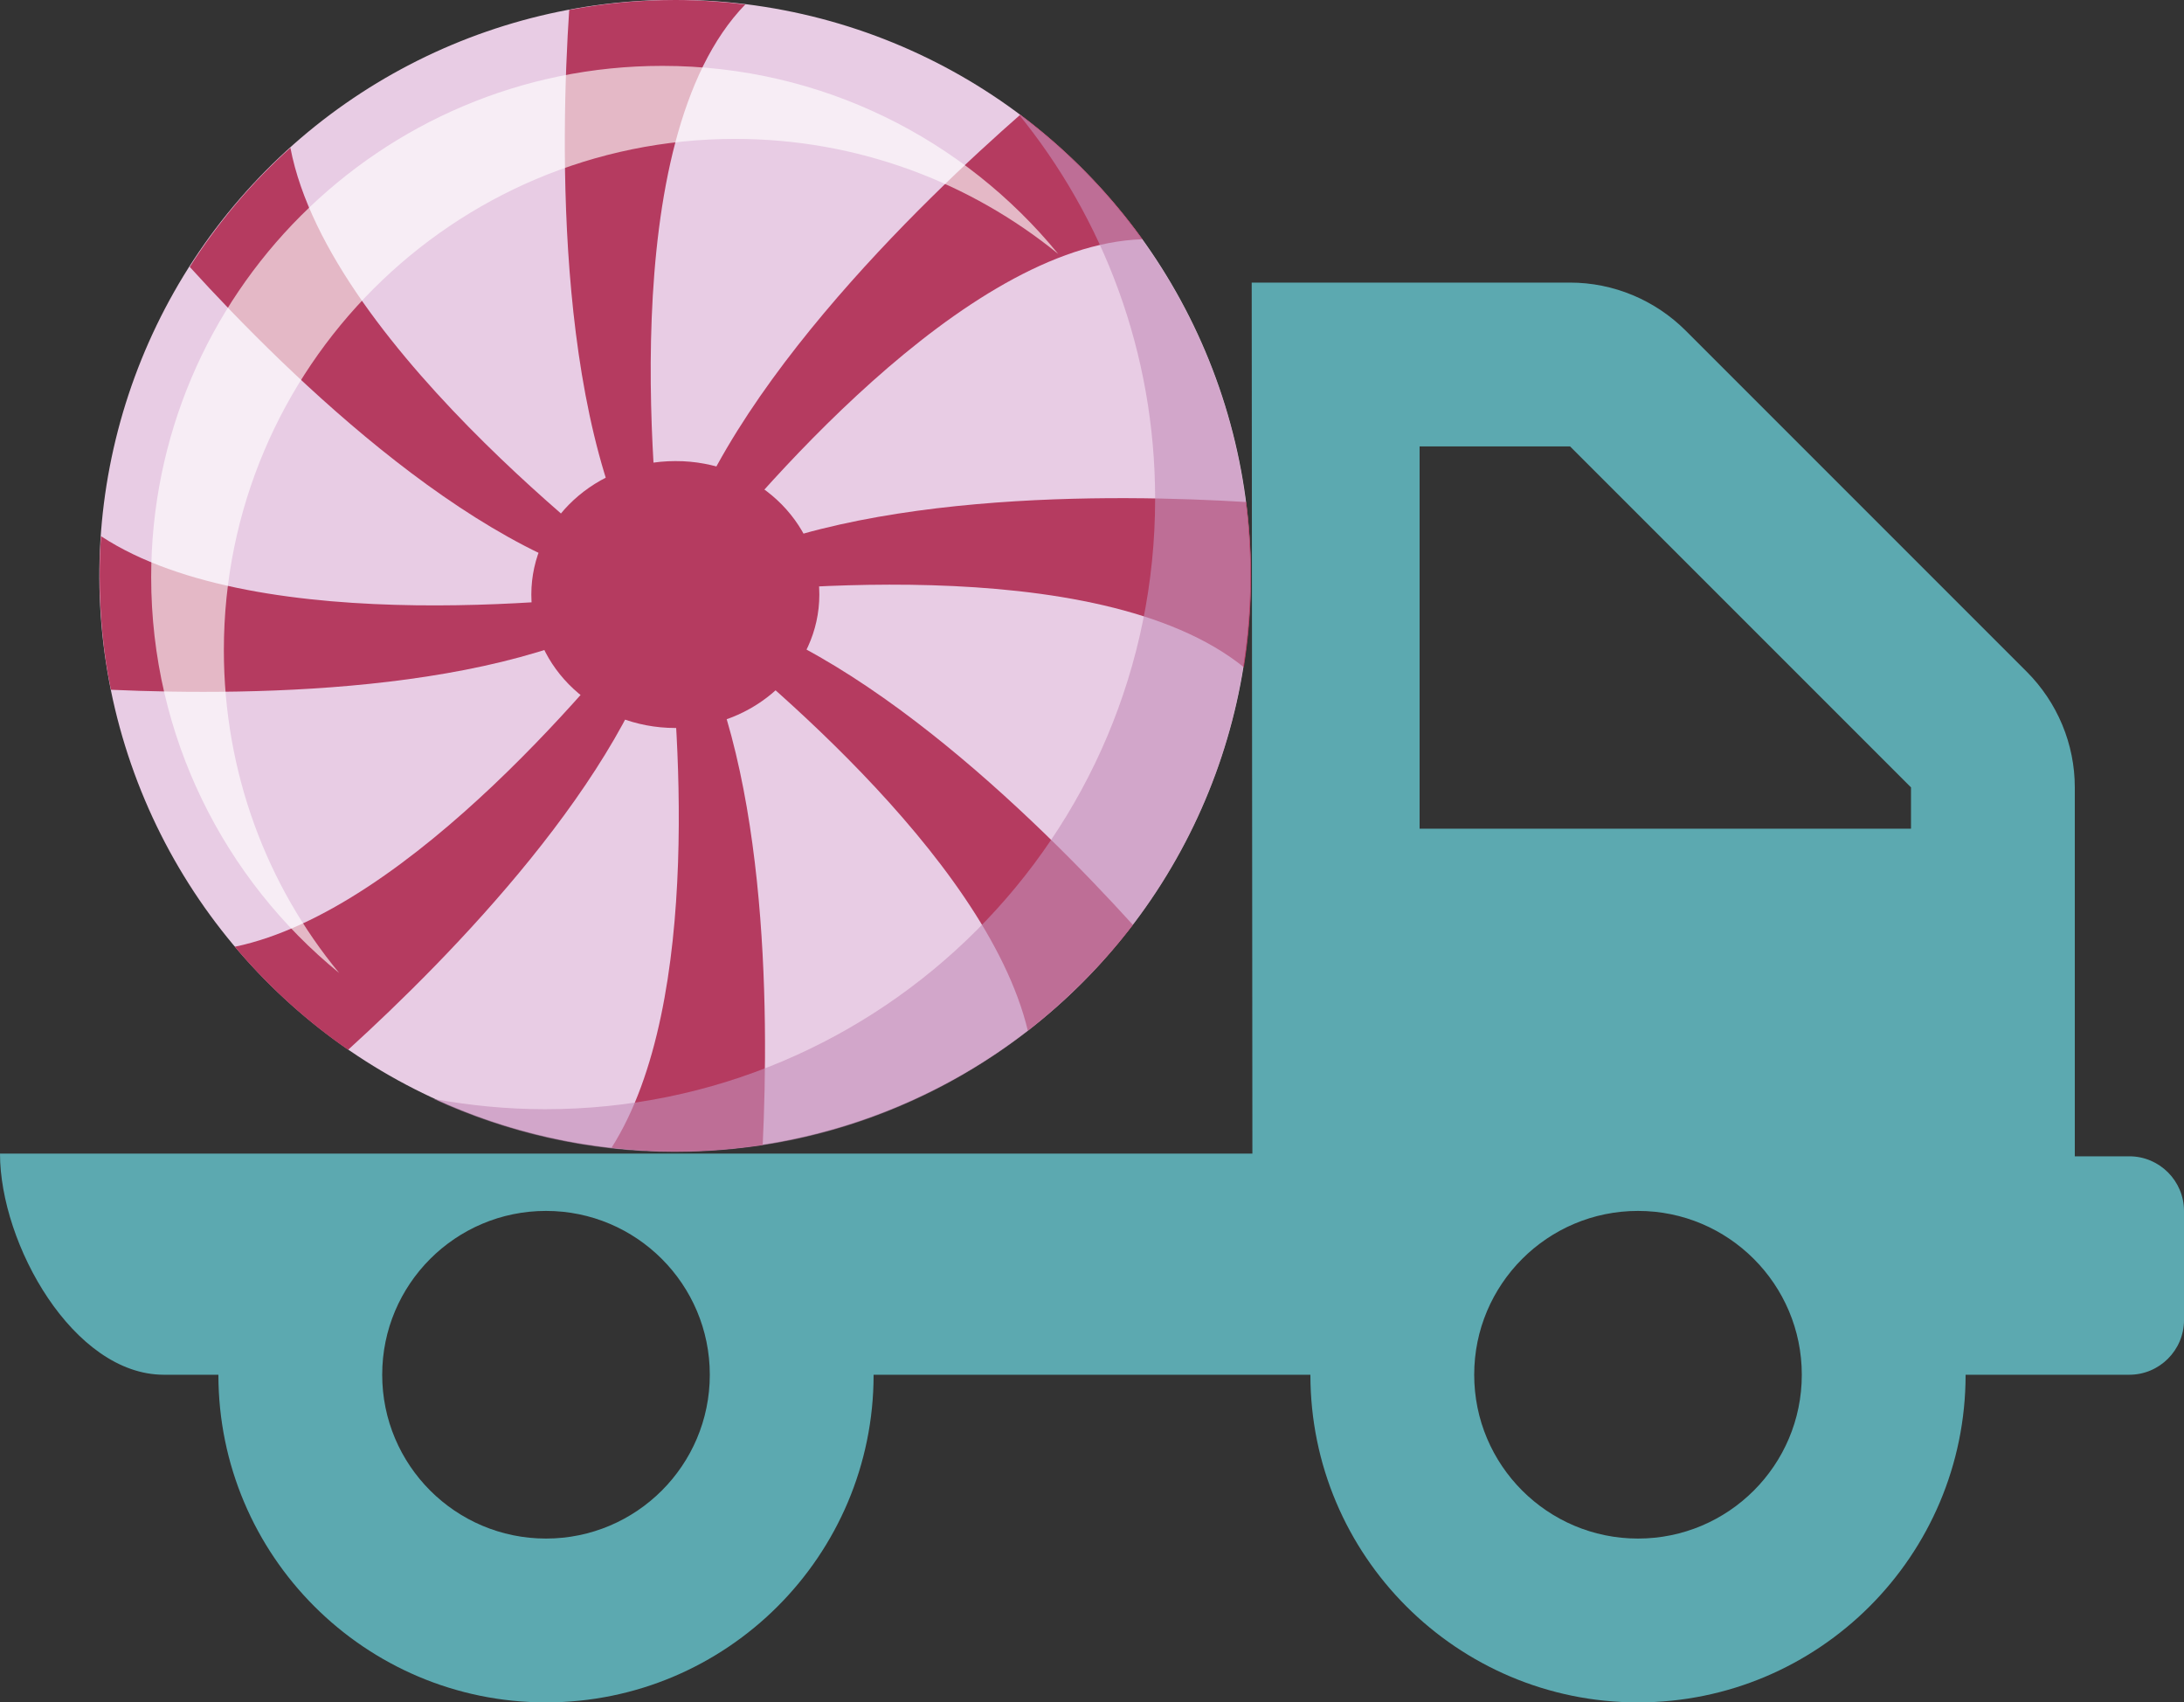
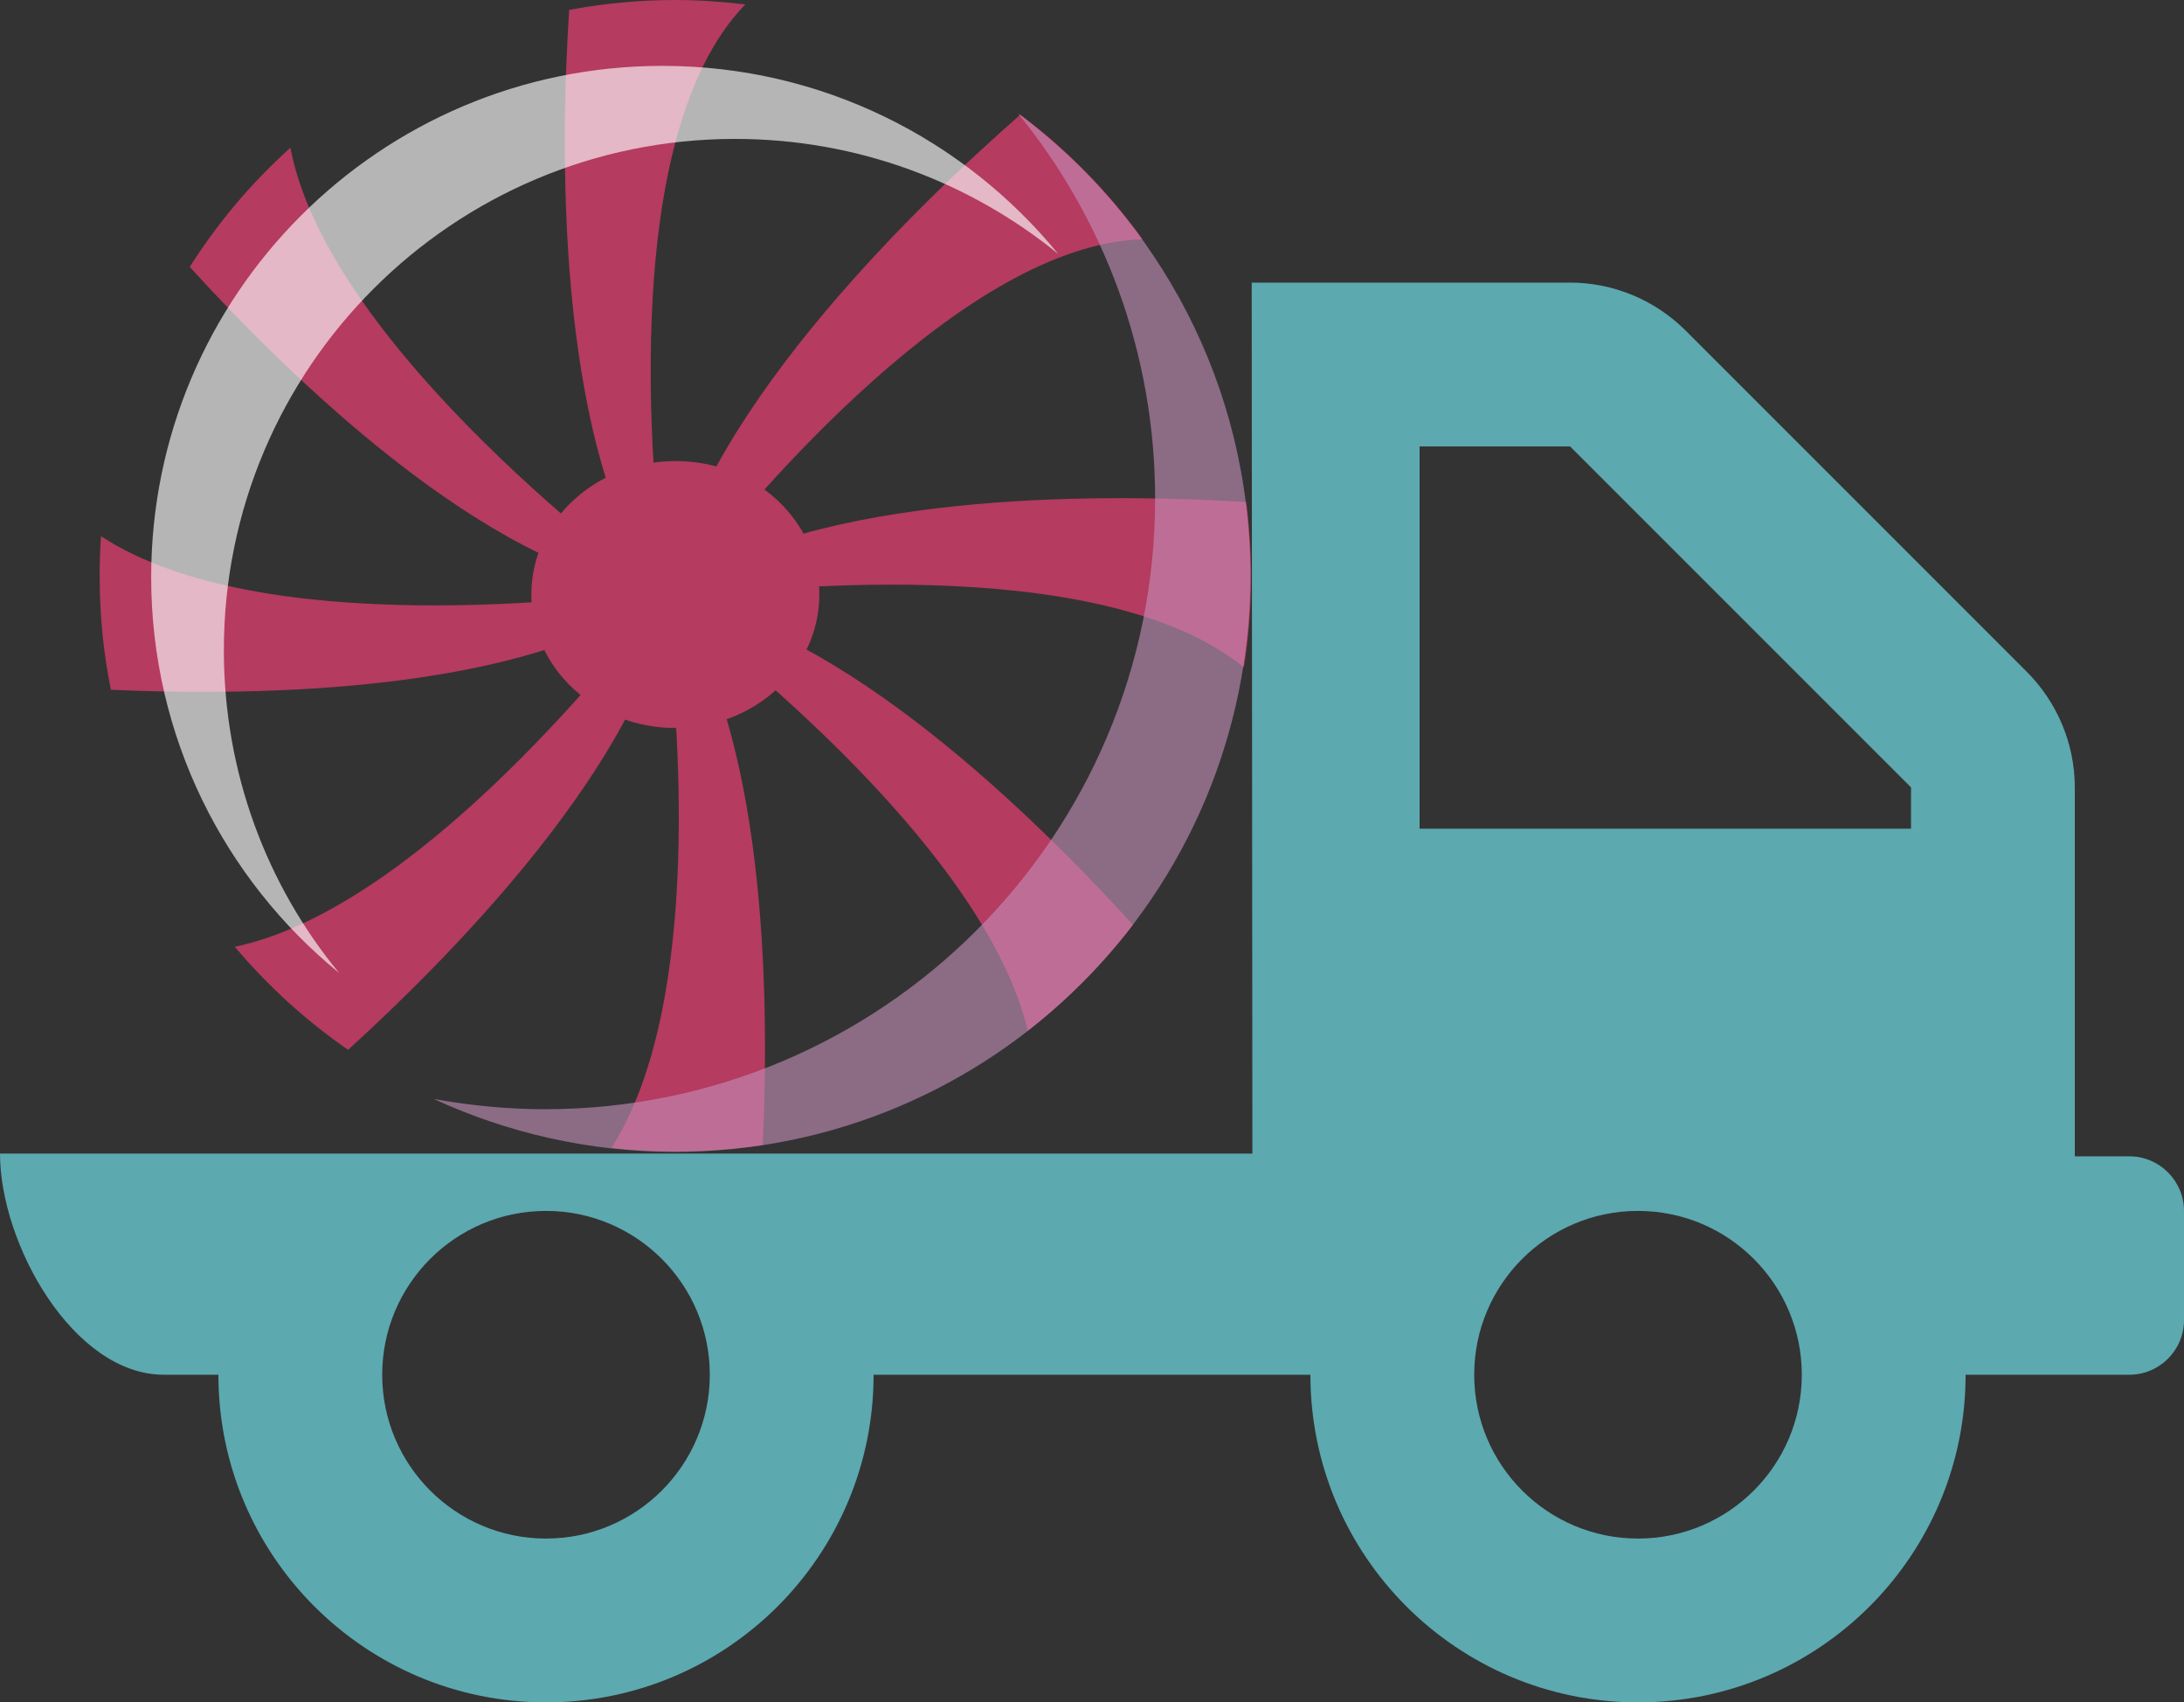
<svg xmlns="http://www.w3.org/2000/svg" version="1.1" id="Calque_1" focusable="false" x="0px" y="0px" viewBox="0 0 640 498.8" style="enable-background:new 0 0 640 498.8;" xml:space="preserve">
  <rect x="0" y="0" width="640" height="498.8" fill="#333333" stroke="none" />
  <style type="text/css">
	.st0{fill:#5CA9B0;}
	.st1{fill:#E8CCE4;}
	.st2{fill:#B53B60;}
	.st3{opacity:0.61;fill:#C58FB9;}
	.st4{opacity:0.64;fill:#FFFFFF;}
</style>
  <path class="st0" d="M624,338.8h-16V230.7c0-12.7-5.1-24.9-14.1-33.9L494,96.9c-9-9-21.2-14.1-33.9-14.1h-93.3L367,338H0  c0,26.5,21.5,64.8,48,64.8h16c0,53,43,96,96,96s96-43,96-96h128c0,53,43,96,96,96s96-43,96-96h48c8.8,0,16-7.2,16-16v-32  C640,346,632.8,338.8,624,338.8z M160,450.8c-26.5,0-48-21.5-48-48s21.5-48,48-48s48,21.5,48,48S186.5,450.8,160,450.8z M480,450.8  c-26.5,0-48-21.5-48-48s21.5-48,48-48s48,21.5,48,48S506.5,450.8,480,450.8z M560,242.8H416v-112h44.1l99.9,99.9V242.8z" />
  <g>
-     <ellipse transform="matrix(0.189 -0.982 0.982 0.189 -5.245 331.105)" class="st1" cx="197.9" cy="168.7" rx="168.7" ry="168.7" />
    <g>
      <path class="st2" d="M192.8,173c0.6-0.1,1.1-0.1,1.5-0.2c-0.1-0.9-0.2-1.4-0.2-1.6c0.3,0.4,0.6,0.7,0.8,1.1    c-2.9-23-15.4-130.9,23.5-171C211.7,0.5,204.8,0,197.9,0c-10.6,0-21,1-31.1,2.9C164.3,40.5,162.3,128.9,192.8,173z" />
      <path class="st2" d="M194.4,173.6c-0.3,0.2-0.5,0.4-0.8,0.6c0.2,0.2,0.3,0.4,0.5,0.6c0.1-0.2,0.3-0.4,0.4-0.5    C194.5,174,194.4,173.8,194.4,173.6z" />
      <path class="st2" d="M196.3,171.9c0.4-0.5,0.7-0.8,0.8-0.9c-0.1,0.8-0.3,1.6-0.4,2.3c1.5-1,3-2,4.6-3    c19.2-24.2,81.2-98.6,133.5-100.2c-10-13.9-22.1-26.2-35.8-36.5C271.6,57.6,207,118.8,196.3,171.9z" />
      <path class="st2" d="M197.2,175.5C197.2,175.5,197.2,175.5,197.2,175.5C197.2,175.5,197.2,175.5,197.2,175.5    C197.2,175.5,197.2,175.5,197.2,175.5z" />
      <path class="st2" d="M193.1,175.9C193.1,175.9,193.2,175.9,193.1,175.9c0.1-0.1,0.2-0.1,0.2-0.2    C193.2,175.8,193.2,175.9,193.1,175.9z" />
      <path class="st2" d="M365.2,147.1c-37.2-2.3-119.2-3.8-163.9,23.3c-1.7,2.1-3,3.9-4,5.1c22-2.7,124.3-14.7,167.2,20    c1.4-8.7,2.1-17.6,2.1-26.7C366.6,161.4,366.1,154.2,365.2,147.1z" />
      <path class="st2" d="M196.5,174.4c0.2,0.3,0.5,0.7,0.7,1c0,0,0,0,0,0c1-1.3,2.3-3,4-5.1c-1.6,1-3.1,2-4.6,3    C196.6,173.7,196.6,174.1,196.5,174.4z" />
      <path class="st2" d="M197.7,176.2c0.6,1,1.3,2,1.9,3c18.3,14.3,89.2,71.1,101.6,122.8c11.5-9,21.9-19.4,30.8-31    C303.7,239.8,246.8,183.8,197.7,176.2z" />
      <path class="st2" d="M197.7,176.2c-0.2-0.2-0.3-0.5-0.5-0.7c-0.2,0.2-0.3,0.4-0.4,0.6C197.1,176.1,197.4,176.2,197.7,176.2z" />
      <path class="st2" d="M195.1,173.5c0.1-0.2,0.2-0.3,0.4-0.5c0-0.1-0.1-0.1-0.1-0.2c-0.1,0.1-0.2,0.1-0.3,0.2    C195.1,173.2,195.1,173.3,195.1,173.5z" />
      <path class="st2" d="M195.2,172.7c-0.1-0.1-0.2-0.2-0.3-0.3c0,0.1,0,0.3,0,0.4C195.1,172.7,195.2,172.7,195.2,172.7z" />
      <path class="st2" d="M199.6,179.2c-1.4-1.1-2.5-2-3.3-2.6c-0.1,0.1-0.2,0.2-0.2,0.3c-0.2,1.2-0.6,2.4-0.8,3.6    c3.3,28.2,11.1,113-16.1,155.8c6.2,0.7,12.4,1.1,18.7,1.1c8.7,0,17.3-0.7,25.6-1.9C225.4,295.6,225,220.9,199.6,179.2z" />
      <path class="st2" d="M195.1,173.1c-0.2,0.2-0.4,0.3-0.7,0.5c0,0.2,0.1,0.5,0.1,0.7c0.2-0.3,0.4-0.6,0.6-0.8    C195.1,173.3,195.1,173.2,195.1,173.1z" />
      <path class="st2" d="M195,172.3c-0.3-0.4-0.6-0.8-0.8-1.1c0,0.2,0.1,0.7,0.2,1.6c0.3,0,0.5-0.1,0.7-0.1    C195,172.6,195,172.5,195,172.3z" />
      <path class="st2" d="M196.1,176.9c0.1-0.1,0.1-0.2,0.2-0.3c-0.1,0-0.1-0.1-0.2-0.1C196.1,176.6,196.1,176.8,196.1,176.9z" />
      <path class="st2" d="M196.3,175.6c0,0.1,0,0.3-0.1,0.4c0.2,0,0.4,0.1,0.5,0.1c0.1-0.2,0.3-0.4,0.4-0.6c0,0,0,0,0,0    C196.9,175.5,196.6,175.5,196.3,175.6z" />
      <path class="st2" d="M197.2,175.5c-0.2-0.3-0.5-0.7-0.7-1c-0.1,0.4-0.1,0.8-0.2,1.1C196.6,175.5,196.9,175.5,197.2,175.5z" />
      <path class="st2" d="M196.3,176.6c0.7,0.6,1.8,1.4,3.3,2.6c-0.6-1-1.3-2-1.9-3c-0.3,0-0.6-0.1-0.9-0.2    C196.6,176.3,196.5,176.5,196.3,176.6z" />
      <path class="st2" d="M196.3,176c0,0.2-0.1,0.4-0.1,0.5c0.1,0,0.1,0.1,0.2,0.1c0.1-0.2,0.3-0.4,0.5-0.6    C196.6,176,196.4,176,196.3,176z" />
      <path class="st2" d="M195.3,180.6c-0.2-1.8-0.4-3.4-0.6-4.8c-0.8,0.1-1.3,0.2-1.5,0.2c-15.3,19.6-72.7,90.6-124.4,101.4    c9.7,11.5,20.9,21.7,33.2,30.2C131.7,280.6,183.7,227.8,195.3,180.6z" />
      <path class="st2" d="M196.3,171.9c-0.2,0.3-0.5,0.7-0.9,1.1c0.2,0.2,0.4,0.5,0.6,0.7C196.1,173.1,196.2,172.5,196.3,171.9z" />
      <path class="st2" d="M194.1,174.8c-0.2,0.3-0.5,0.6-0.8,1c0.3-0.2,0.7-0.5,1-0.7C194.2,175,194.1,174.9,194.1,174.8z" />
      <path class="st2" d="M194.6,174.8c0-0.2,0-0.4-0.1-0.6c-0.1,0.2-0.3,0.3-0.4,0.5c0.1,0.1,0.1,0.2,0.2,0.3    C194.4,175,194.5,174.9,194.6,174.8z" />
      <path class="st2" d="M196,173.8c0.2-0.2,0.4-0.3,0.7-0.5c0.1-0.8,0.3-1.6,0.4-2.3c-0.1,0.1-0.4,0.4-0.8,0.9    C196.2,172.5,196.1,173.1,196,173.8C196,173.8,196,173.8,196,173.8z" />
      <path class="st2" d="M194.3,175.1c-0.3,0.2-0.7,0.5-1,0.7c0,0.1-0.1,0.1-0.1,0.2c0.2,0,0.7-0.1,1.5-0.2c0-0.1,0-0.1,0-0.2    C194.5,175.4,194.4,175.2,194.3,175.1z" />
      <path class="st2" d="M194.3,175.1c0.1,0.2,0.3,0.3,0.4,0.5c0-0.2-0.1-0.5-0.1-0.7C194.5,174.9,194.4,175,194.3,175.1z" />
      <path class="st2" d="M196.5,174.4c0.1-0.4,0.1-0.8,0.2-1.1c-0.2,0.2-0.4,0.3-0.7,0.5C196.2,174,196.4,174.2,196.5,174.4z" />
      <path class="st2" d="M195.4,175.8c0.1,0,0.2,0,0.3,0c0-0.1,0-0.1,0-0.2c-0.1,0-0.2,0-0.3,0C195.4,175.7,195.4,175.8,195.4,175.8z" />
      <path class="st2" d="M195.6,176.1c-0.1-0.1-0.2-0.1-0.2-0.2c0,0.4,0.1,0.7,0.1,0.8c-0.2-0.3-0.5-0.6-0.7-0.9c0,0-0.1,0-0.1,0    c0.2,1.3,0.4,2.9,0.6,4.8c0.3-1.2,0.6-2.4,0.8-3.6c-0.4,0.5-0.7,0.8-0.8,0.9C195.4,177.3,195.6,176.7,195.6,176.1z" />
      <path class="st2" d="M195.2,174.3c0.3-0.2,0.5-0.4,0.8-0.6c0,0,0,0,0,0c-0.2-0.3-0.4-0.5-0.6-0.7c-0.1,0.1-0.2,0.3-0.4,0.5    C195.2,173.8,195.2,174.1,195.2,174.3z" />
      <path class="st2" d="M195.4,175.8c0,0,0-0.1,0-0.1c-0.2,0-0.4,0.1-0.6,0.1c0.2,0.3,0.5,0.6,0.7,0.9    C195.5,176.6,195.5,176.3,195.4,175.8C195.4,175.9,195.3,175.8,195.4,175.8C195.3,175.8,195.4,175.8,195.4,175.8z" />
      <path class="st2" d="M195.1,173.5c-0.2,0.3-0.4,0.5-0.6,0.8c0,0.2,0,0.4,0.1,0.6c0.2-0.2,0.4-0.3,0.7-0.5    C195.2,174.1,195.2,173.8,195.1,173.5z" />
      <path class="st2" d="M196,173.7C196,173.8,196,173.8,196,173.7C196,173.8,196,173.8,196,173.7C196,173.8,196,173.8,196,173.7z" />
      <path class="st2" d="M195.7,175.9c0.2,0,0.4,0.1,0.6,0.1c0-0.1,0-0.3,0.1-0.4c-0.2,0-0.4,0.1-0.6,0.1    C195.7,175.7,195.7,175.8,195.7,175.9z" />
-       <path class="st2" d="M195.6,176.1c-0.1,0.6-0.2,1.2-0.3,1.8c0.1-0.1,0.4-0.4,0.8-0.9c0-0.1,0-0.3,0.1-0.4    C196,176.3,195.8,176.2,195.6,176.1z" />
      <path class="st2" d="M194.7,175.6c0,0.1,0,0.1,0,0.2c0,0,0.1,0,0.1,0C194.7,175.7,194.7,175.6,194.7,175.6z" />
-       <path class="st2" d="M195.7,175.7c0.1-0.6,0.2-1.3,0.3-1.9c-0.3,0.2-0.5,0.4-0.8,0.6c0.1,0.5,0.1,1,0.2,1.3    C195.5,175.7,195.6,175.7,195.7,175.7z" />
      <path class="st2" d="M195.2,174.3c-0.2,0.2-0.4,0.3-0.7,0.5c0,0.2,0.1,0.5,0.1,0.7c0,0.1,0.1,0.1,0.1,0.2c0.2,0,0.4,0,0.6-0.1    C195.3,175.3,195.3,174.9,195.2,174.3z" />
-       <path class="st2" d="M196,173.8c-0.1,0.6-0.2,1.3-0.3,1.9c0.2,0,0.4-0.1,0.6-0.1c0.1-0.4,0.1-0.8,0.2-1.1    C196.4,174.2,196.2,174,196,173.8C196,173.8,196,173.8,196,173.8z" />
      <path class="st2" d="M195.4,175.8C195.4,175.8,195.4,175.9,195.4,175.8c0.1,0.1,0.1,0.2,0.2,0.3c0-0.1,0-0.1,0-0.2    C195.6,175.9,195.5,175.8,195.4,175.8z" />
      <path class="st2" d="M195.3,175.8C195.3,175.8,195.4,175.9,195.3,175.8C195.4,175.9,195.4,175.8,195.3,175.8    C195.4,175.8,195.3,175.8,195.3,175.8z" />
      <path class="st2" d="M195.6,176.1c0.1,0.1,0.3,0.3,0.5,0.4c0-0.2,0.1-0.4,0.1-0.5c-0.2,0-0.4-0.1-0.6-0.1    C195.7,175.9,195.7,176,195.6,176.1z" />
      <path class="st2" d="M193.6,174.2c-0.3-0.4-0.5-0.8-0.8-1.2c-18,2.2-116.6,14.7-163.2-15.9c-0.3,3.9-0.4,7.7-0.4,11.7    c0,11.4,1.1,22.5,3.3,33.3C74.7,204,153.8,203.2,193.6,174.2z" />
      <path class="st2" d="M195.6,172.7c-0.1,0-0.2,0-0.4,0c0,0.1,0.1,0.1,0.1,0.2C195.4,172.8,195.5,172.7,195.6,172.7z" />
      <path class="st2" d="M194.3,172.8c-0.4,0.1-0.9,0.1-1.5,0.2c0.3,0.4,0.5,0.8,0.8,1.2c0.3-0.2,0.5-0.4,0.8-0.6    C194.4,173.3,194.3,173,194.3,172.8z" />
      <path class="st2" d="M195.1,173.1c0.1-0.1,0.2-0.1,0.3-0.2c0-0.1-0.1-0.1-0.1-0.2c-0.1,0-0.1,0-0.2,0    C195,172.8,195,172.9,195.1,173.1z" />
      <path class="st2" d="M195.1,173.1c0-0.1,0-0.2,0-0.4c-0.2,0-0.4,0-0.7,0.1c0,0.2,0.1,0.5,0.1,0.8    C194.6,173.4,194.8,173.2,195.1,173.1z" />
      <path class="st2" d="M191.7,172.8c-2-2-95.2-69.8-106.6-129.5c-11.4,10.2-21.3,22-29.5,34.9C84.5,110,142.4,166.7,191.7,172.8z" />
    </g>
    <path class="st3" d="M298.3,33.2c25.1,30.8,40.2,70.1,40.2,113c0,98.7-80,178.8-178.8,178.8c-11.1,0-22-1.1-32.6-3   c21.5,9.9,45.4,15.5,70.6,15.5c93.2,0,168.7-75.5,168.7-168.7C366.5,113.2,339.7,64,298.3,33.2z" />
    <path class="st4" d="M65.6,190.5c0-82.7,67.1-149.8,149.8-149.8c35.9,0,68.9,12.7,94.7,33.7c-27.5-33.6-69.2-55.1-116-55.1   c-82.7,0-149.8,67.1-149.8,149.8c0,46.8,21.5,88.6,55.1,116C78.2,259.4,65.6,226.4,65.6,190.5z" />
    <path class="st2" d="M240.1,174.2c0,21.6-18.9,39.1-42.2,39.1c-23.3,0-42.2-17.5-42.2-39.1c0-21.6,18.9-39.1,42.2-39.1   C221.2,135,240.1,152.6,240.1,174.2z" />
  </g>
</svg>